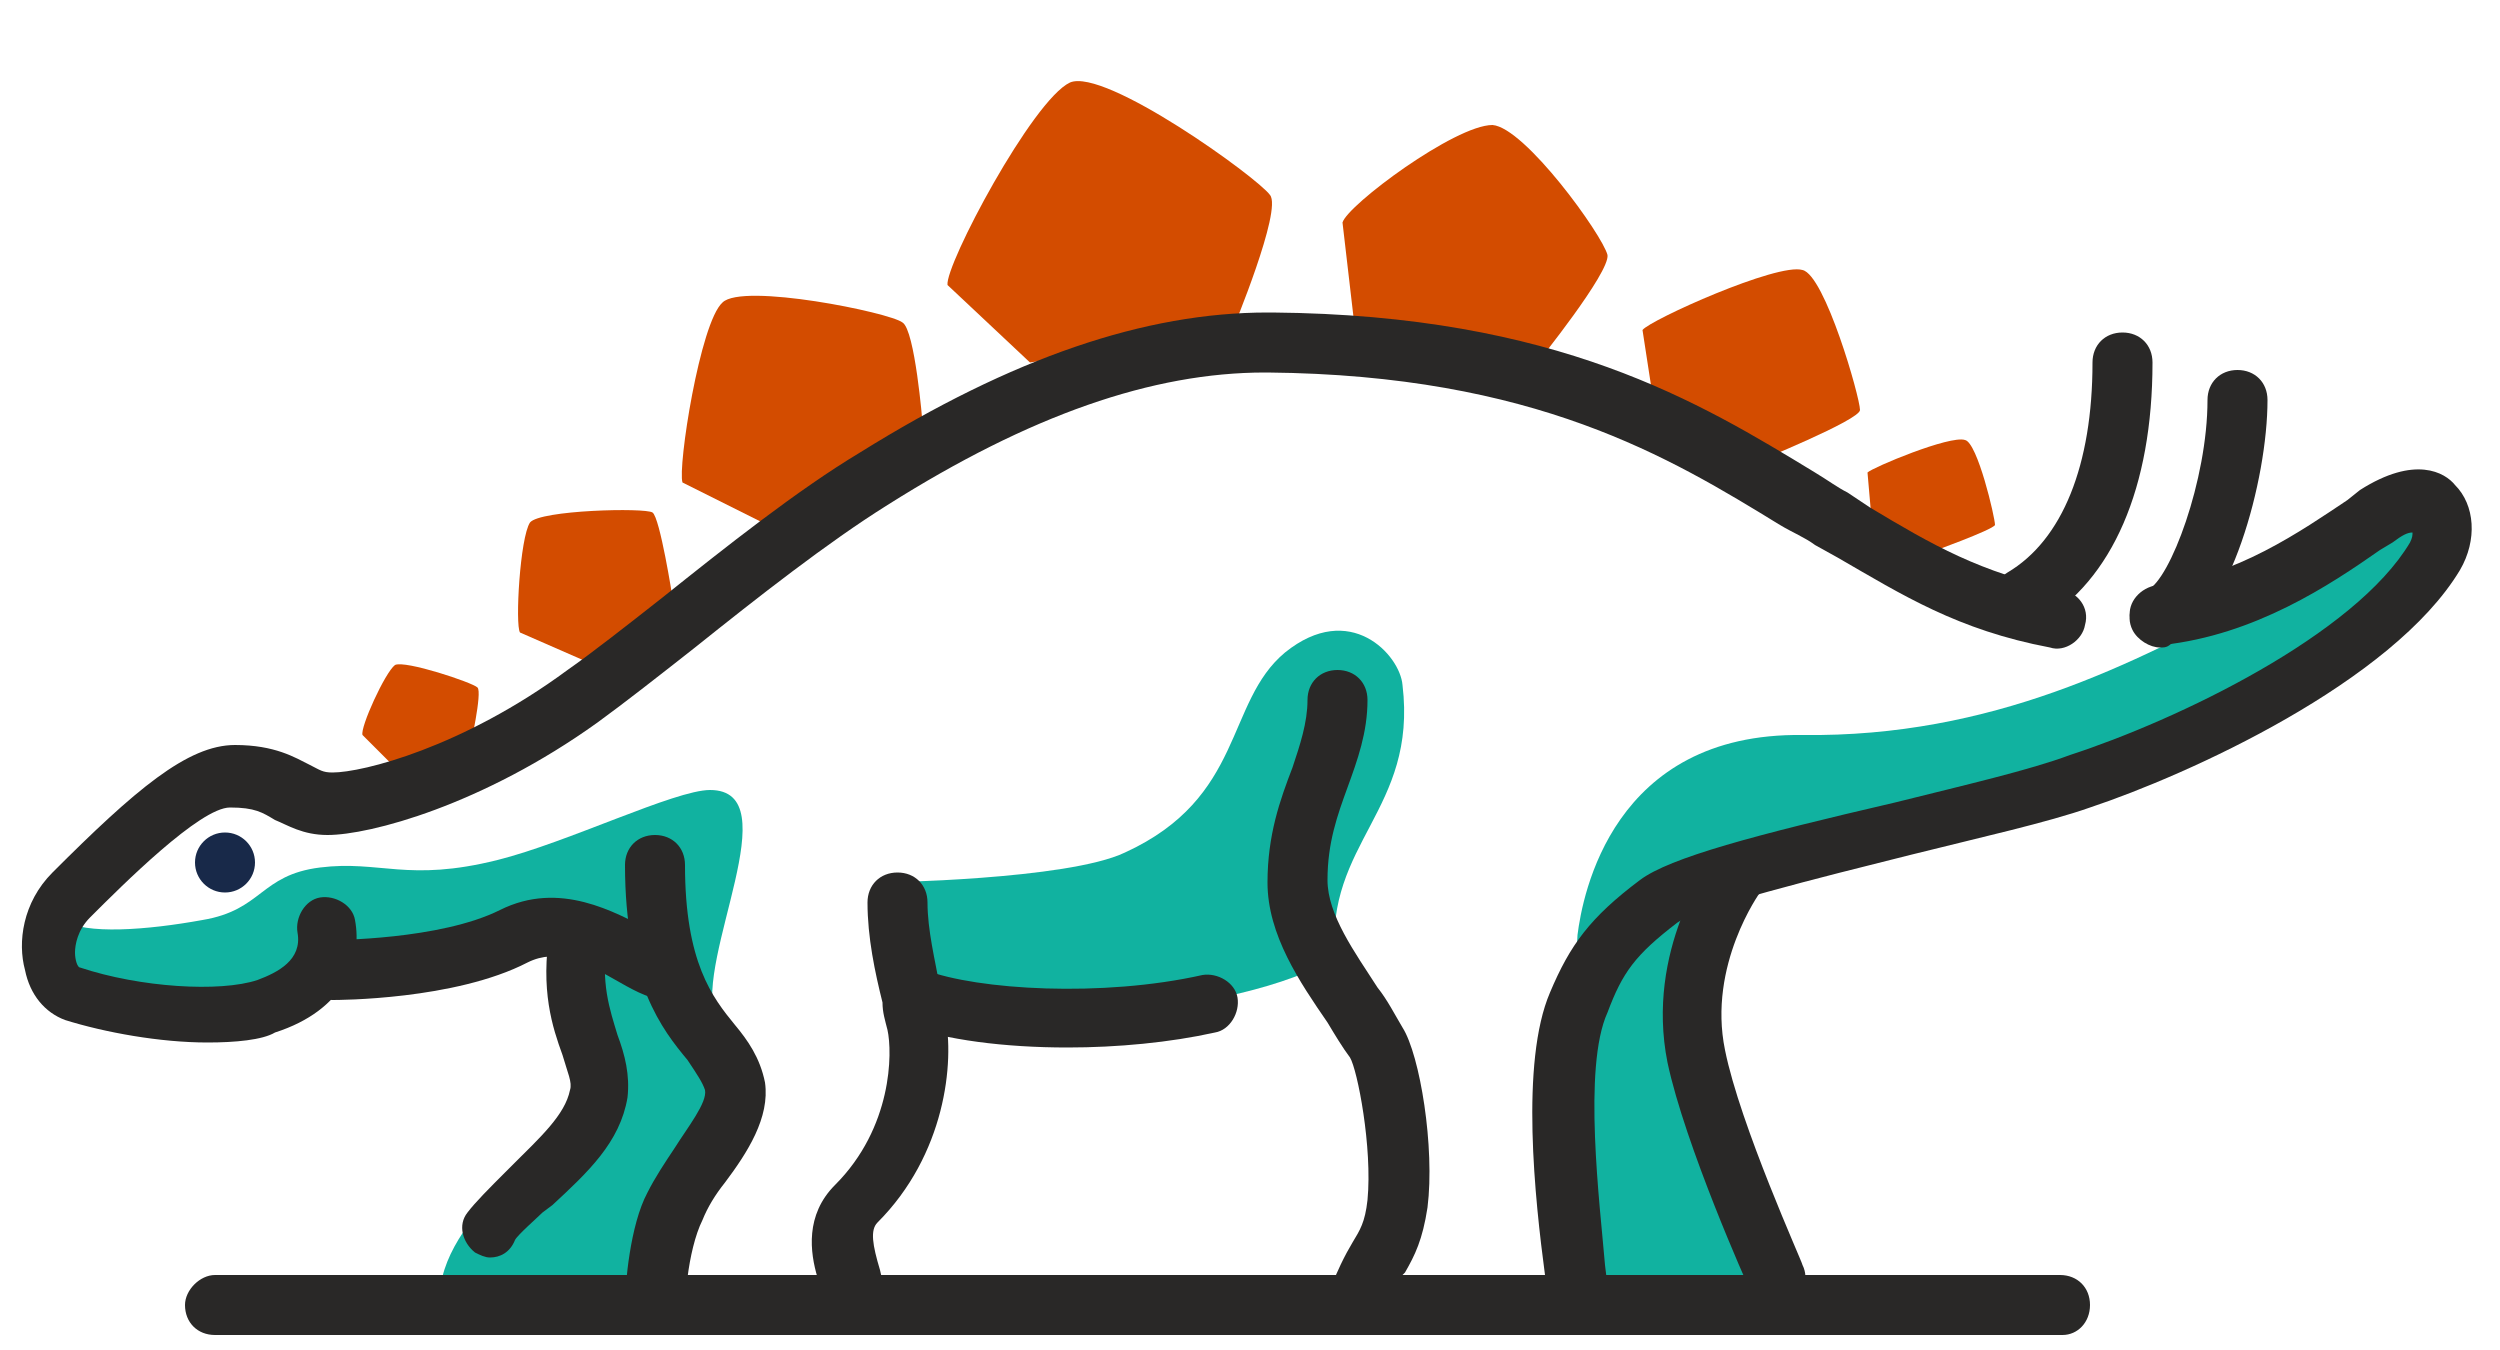
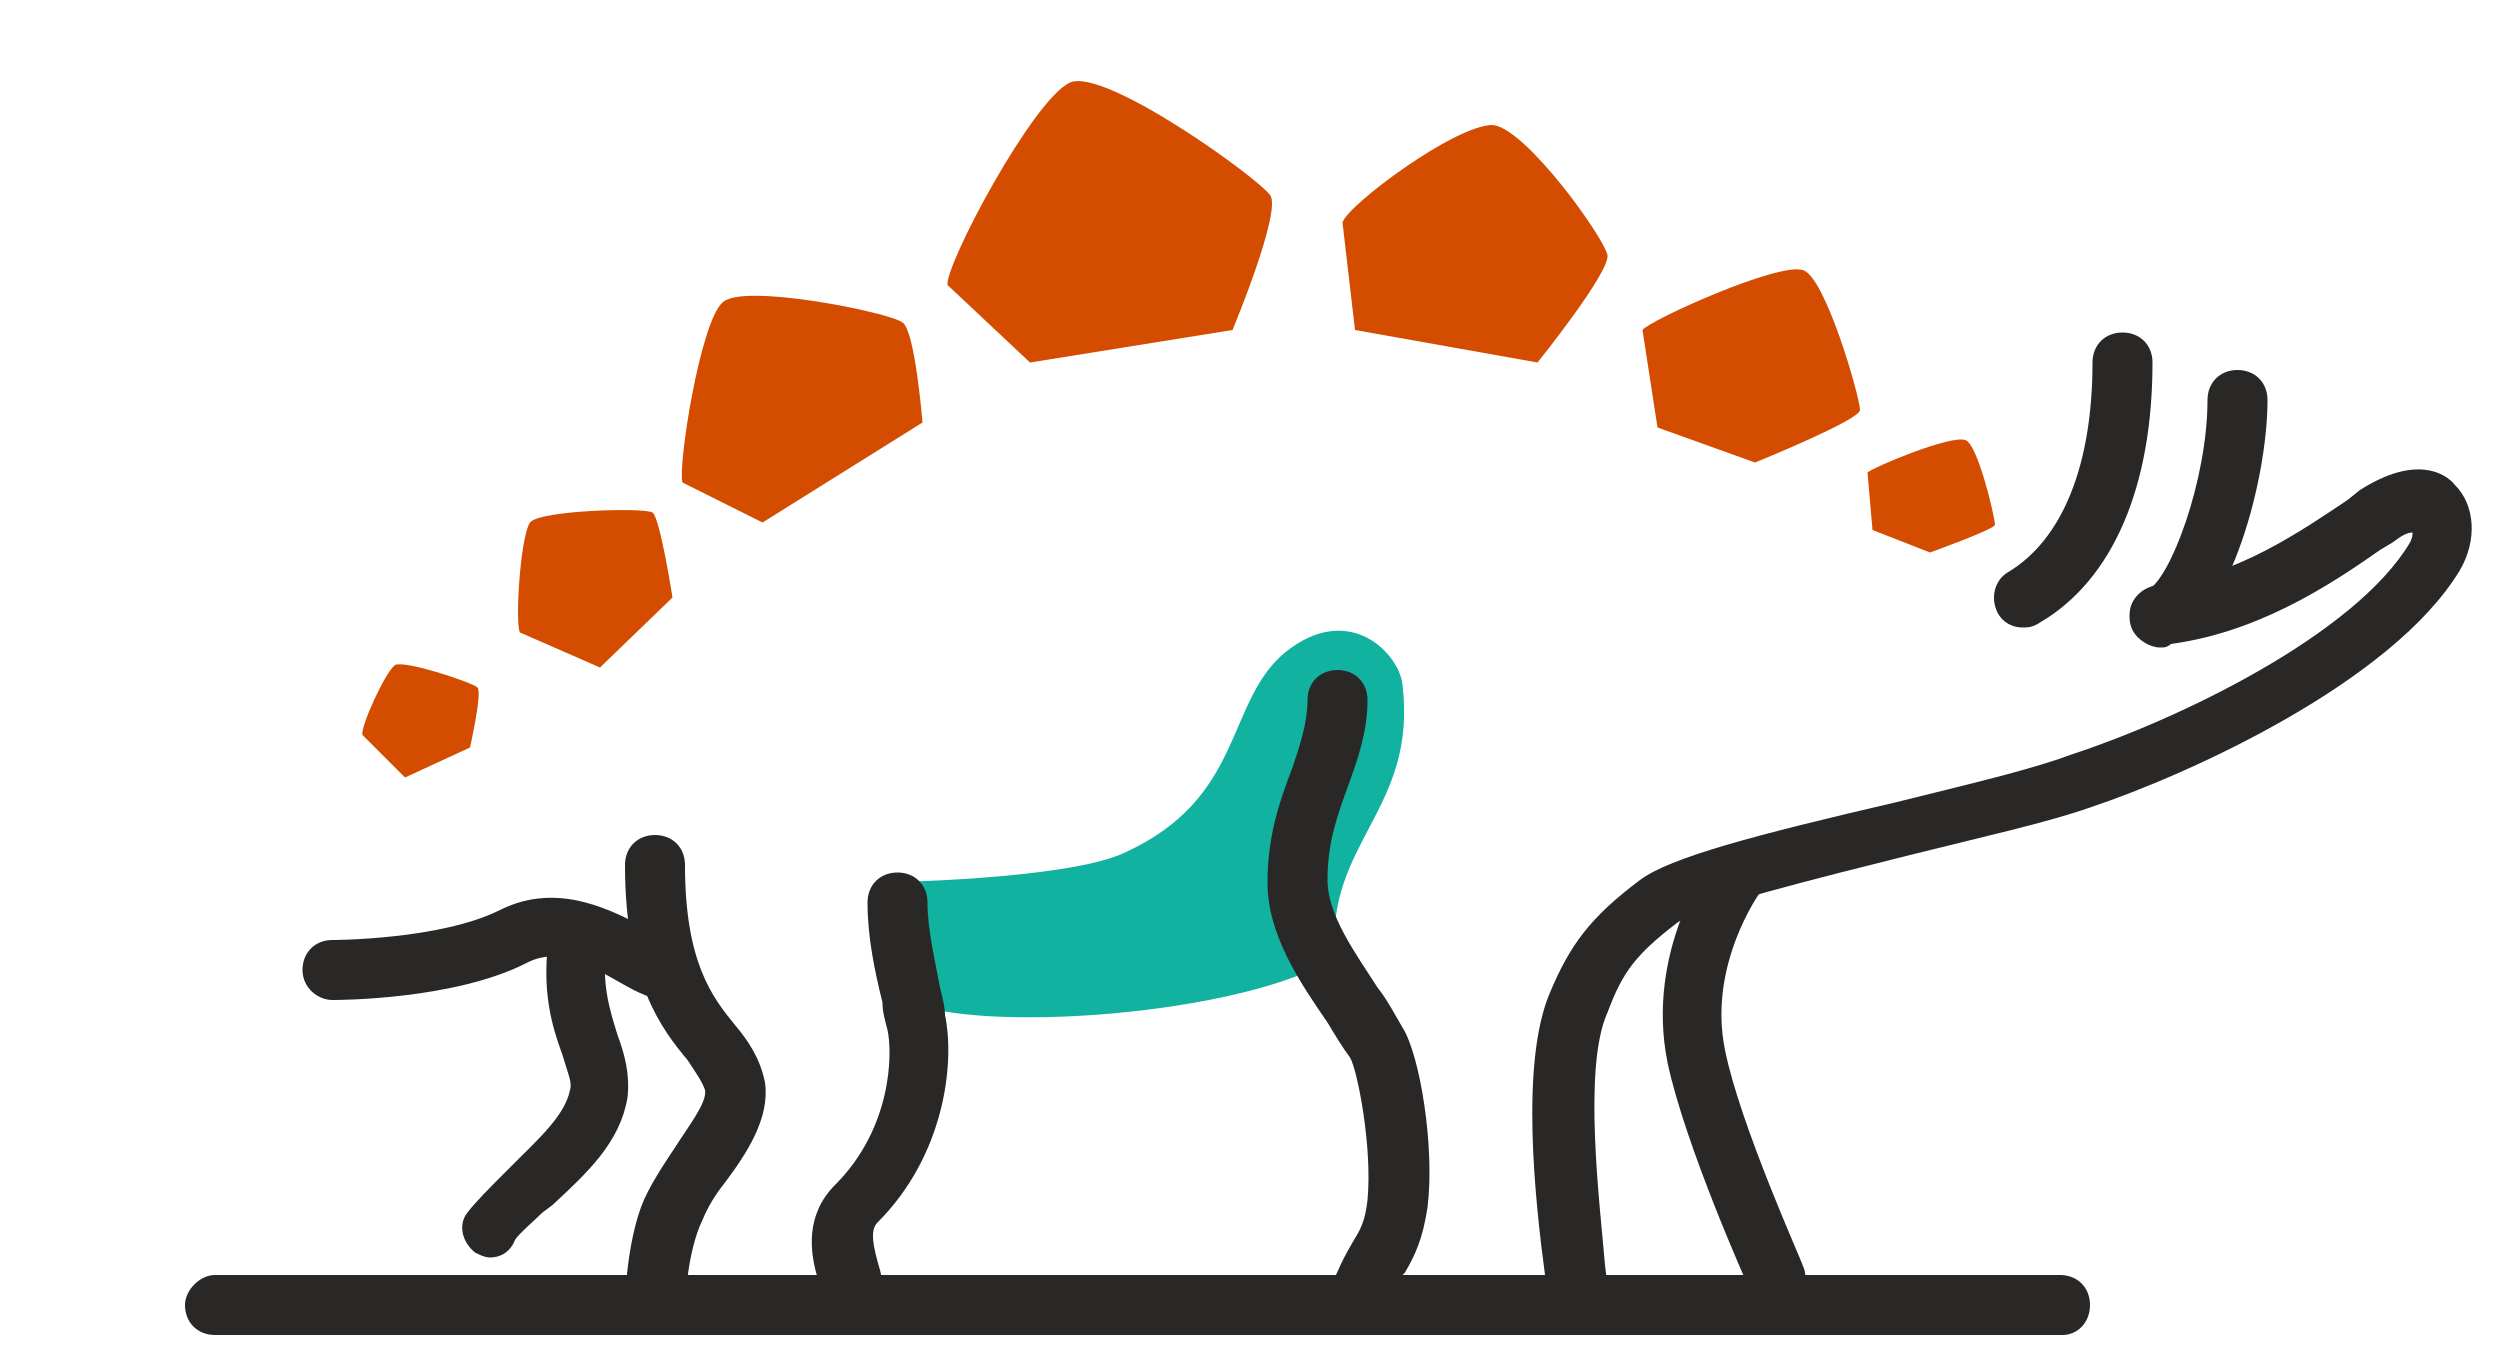
<svg xmlns="http://www.w3.org/2000/svg" id="Layer_1" x="0px" y="0px" viewBox="0 0 100 54" style="enable-background:new 0 0 100 54;" xml:space="preserve">
  <style type="text/css">	.st0{fill:#FDDA00;}	.st1{fill:#292827;}	.st2{fill:#D34C00;}	.st3{fill:#11B2A0;}	.st4{fill:#B0CF49;}	.st5{fill:#182949;}</style>
  <path class="st2" d="M49.3,13.2c0,0,2-4.8,1.5-5.4c-0.5-0.7-6.6-5.1-8-4.5c-1.5,0.7-5,7.3-4.9,8.1l3.3,3.1L49.3,13.2z" />
  <path class="st2" d="M61.5,14.5c0,0,2.9-3.6,2.8-4.3C64.1,9.4,61,5.1,59.7,5c-1.5,0-5.8,3.2-6,3.9l0.5,4.3L61.5,14.5z" />
  <path class="st2" d="M36.9,16.9c0,0-0.3-3.7-0.8-4c-0.5-0.4-6.4-1.6-7.2-0.8c-0.9,0.8-1.8,6.6-1.6,7.2l3.2,1.6L36.9,16.9z" />
  <path class="st2" d="M26.9,23.9c0,0-0.5-3.2-0.8-3.4c-0.3-0.2-4.5-0.1-4.9,0.4c-0.4,0.6-0.6,4.1-0.4,4.4l3.2,1.4L26.9,23.9z" />
  <path class="st2" d="M18.8,29.9c0,0,0.5-2.2,0.3-2.4c-0.2-0.2-2.9-1.1-3.3-0.9c-0.4,0.3-1.4,2.5-1.3,2.8l1.7,1.7L18.8,29.9z" />
-   <path class="st2" d="M70.2,18.5c0,0,4.2-1.7,4.2-2.1c0-0.5-1.4-5.4-2.3-5.6c-1-0.3-6.1,2-6.4,2.4l0.6,3.9L70.2,18.5z" />
+   <path class="st2" d="M70.2,18.5c0,0,4.2-1.7,4.2-2.1c0-0.5-1.4-5.4-2.3-5.6c-1-0.3-6.1,2-6.4,2.4l0.6,3.9z" />
  <path class="st2" d="M77.2,22.1c0,0,2.5-0.9,2.6-1.1c0-0.3-0.7-3.3-1.2-3.4c-0.6-0.2-3.7,1.1-3.9,1.3l0.2,2.3L77.2,22.1z" />
-   <path class="st3" d="M2.3,39.6c0,0,7.2,2.6,10.7-0.4c2.6,0.1,8.6-2.1,9.4-2.1c0.3,0.7,1.5,5.7,1.1,6.8c-0.5,1.3-5.7,4.5-5.9,7.8 c1.6,0,8.6,0,8.6,0c-0.6-2.9,2.1-3,2.4-6.3c0.3-3.2,0.4-3.5,0-4.7c-0.8-2.4,3-9.1-0.2-9.1c-1.4,0-5.7,2.1-8.5,2.8 c-3.6,0.9-4.7,0-7.1,0.3c-2.4,0.3-2.3,1.7-4.7,2.1c-2.2,0.4-4.7,0.6-5.6,0C1,36.9,2.3,39.6,2.3,39.6z" />
  <path class="st3" d="M35.2,35.3c0,0,0.6,4,1,4.7c2.8,1.4,13.6,0.6,17.2-1.7c-0.4-4.6,3.3-5.9,2.7-10.9c-0.1-1.2-2.1-3.4-4.7-1.3 c-2.4,2-1.6,5.8-6.4,8C42.7,35.2,35.2,35.3,35.2,35.3z" />
-   <path class="st3" d="M63.1,51.8c0.2,0.1,8-0.2,8-0.2s-2.8-5.4-2.9-9.4c-0.1-3.9,1-7,1-7s12.7-4.2,15.8-5c4.2-1.2,9.8-4.8,11.3-6.3 c1.6-1.7,1.5-3.4,0.7-3.6c-0.9-0.3-2.3,1.2-6.9,3.7c-4.7,2.5-10.4,5.5-18,5.4c-7.6-0.1-8.8,6.4-9,8C63,38.8,62.5,51.6,63.1,51.8z" />
  <g>
-     <path class="st1" d="M8.3,41.7c-1.9,0-4.1-0.4-5.7-0.9c-0.8-0.3-1.4-1-1.6-2c-0.3-1.1-0.1-2.7,1.1-3.9c3.3-3.3,5.4-5.1,7.3-5.1  c1.6,0,2.4,0.5,3,0.8c0.4,0.2,0.5,0.3,0.9,0.3c1.2,0,5.2-1,9.4-4.1c1-0.7,2.4-1.8,3.8-2.9c2.5-2,5.4-4.3,7.9-5.8  c6.1-3.8,11.4-5.6,16.3-5.6c0.1,0,0.1,0,0.2,0c11.4,0.1,17.1,3.6,21.7,6.4c0.5,0.3,0.9,0.6,1.3,0.8l0.9,0.6  c2.5,1.5,4.4,2.6,7.7,3.3c0.6,0.1,1.1,0.7,0.9,1.4c-0.1,0.6-0.8,1.1-1.4,0.9c-3.7-0.7-5.9-2.1-8.5-3.6l-0.9-0.5  c-0.4-0.3-0.9-0.5-1.4-0.8c-4.4-2.7-9.8-6-20.5-6.1c0,0-0.1,0-0.1,0c-4.5,0-9.4,1.7-15.1,5.3c-2.4,1.5-5.2,3.7-7.7,5.7  c-1.4,1.1-2.8,2.2-3.9,3c-4.6,3.3-9.1,4.5-10.8,4.5c-1,0-1.6-0.4-2.1-0.6c-0.5-0.3-0.8-0.5-1.8-0.5c-1.2,0-4.3,3.1-5.6,4.4  c-0.5,0.5-0.6,1.1-0.6,1.4c0,0.3,0.1,0.6,0.2,0.6c2.4,0.8,5.6,1,7.1,0.5c0.8-0.3,1.8-0.8,1.6-1.9c-0.1-0.6,0.3-1.3,0.9-1.4  c0.6-0.1,1.3,0.3,1.4,0.9c0.3,1.6-0.4,3.6-3.2,4.5C10.5,41.6,9.4,41.7,8.3,41.7z" />
-   </g>
+     </g>
  <g>
    <path class="st1" d="M63.1,53.4h-8.8c-0.4,0-0.7-0.2-1-0.5c-0.2-0.3-0.3-0.7-0.2-1.1c0.4-1,0.7-1.6,1-2.1c0.3-0.5,0.5-0.8,0.6-1.7  c0.2-2.1-0.4-5.2-0.7-5.7c-0.3-0.4-0.6-0.9-0.9-1.4c-1.1-1.6-2.4-3.5-2.4-5.6c0-1.9,0.5-3.3,1-4.6c0.3-0.9,0.6-1.8,0.6-2.7  c0-0.7,0.5-1.2,1.2-1.2c0.7,0,1.2,0.5,1.2,1.2c0,1.3-0.4,2.4-0.8,3.5c-0.4,1.1-0.8,2.2-0.8,3.7c0,1.4,1.1,2.9,2,4.3  c0.4,0.5,0.7,1.1,1,1.6c0.7,1.1,1.3,4.8,1,7.2c-0.2,1.3-0.5,1.9-0.9,2.6c0,0-0.1,0.1-0.1,0.1h5.7c-0.4-3-1-8.5,0.2-11.3  c0.8-1.9,1.6-3,3.6-4.5c1.2-0.9,4.6-1.8,10.2-3.1c2.8-0.7,5.4-1.3,7-1.9c4.3-1.4,11.4-4.8,13.6-8.5c0.1-0.2,0.1-0.3,0.1-0.4  c-0.2,0-0.4,0.1-0.8,0.4l-0.5,0.3c-2,1.4-5,3.4-8.7,3.8c-0.6,0.1-1.2-0.4-1.3-1.1c-0.1-0.6,0.4-1.2,1.1-1.3  c3.1-0.3,5.8-2.2,7.6-3.4l0.5-0.4c2.2-1.4,3.4-0.7,3.8-0.2c0.8,0.8,0.9,2.2,0.2,3.4c-2.7,4.5-10.9,8.2-14.8,9.5  c-1.7,0.6-4.4,1.2-7.2,1.9c-3.6,0.9-8.4,2.1-9.3,2.7c-1.7,1.3-2.2,2-2.8,3.6c-1,2.2-0.3,7.7-0.1,10.1c0.1,0.7,0.1,1.2,0.2,1.4  c0,0.3-0.1,0.6-0.3,0.9C63.7,53.3,63.4,53.4,63.1,53.4z" />
  </g>
  <g>
    <path class="st1" d="M13.3,40c-0.6,0-1.2-0.5-1.2-1.2c0-0.7,0.5-1.2,1.2-1.2c0,0,4.3,0,6.7-1.2c2.4-1.2,4.6,0.1,6,0.8  c0.3,0.2,0.6,0.4,0.8,0.4c0.6,0,1.1,0.6,1.1,1.2c0,0.7-0.5,1.2-1.2,1.2c-0.6,0-1.2-0.3-1.9-0.7c-1.4-0.8-2.5-1.4-3.7-0.8  C18.2,40,13.5,40,13.3,40C13.3,40,13.3,40,13.3,40z" />
  </g>
  <g>
    <path class="st1" d="M34.2,53.4h-8c-0.7,0-1.2-0.5-1.2-1.2c0-0.8,0.2-3.2,0.9-4.5c0.3-0.6,0.7-1.2,1.1-1.8c0.5-0.8,1.3-1.8,1.2-2.3  c-0.1-0.3-0.3-0.6-0.7-1.2c-1-1.2-2.5-3.1-2.5-7.8c0-0.7,0.5-1.2,1.2-1.2c0.7,0,1.2,0.5,1.2,1.2c0,3.9,1.1,5.3,2,6.4  c0.5,0.6,1,1.3,1.2,2.3c0.2,1.4-0.7,2.8-1.6,4c-0.4,0.5-0.7,1-0.9,1.5c-0.3,0.6-0.5,1.5-0.6,2.3h5.2c-0.3-1-0.5-2.5,0.7-3.7  c2.3-2.3,2.3-5.3,2.1-6.2c-0.1-0.4-0.2-0.7-0.2-1.1c-0.3-1.2-0.6-2.6-0.6-4c0-0.7,0.5-1.2,1.2-1.2c0.7,0,1.2,0.5,1.2,1.2  c0,1.1,0.3,2.3,0.5,3.4c0.1,0.4,0.2,0.8,0.2,1.1c0.4,1.9,0,5.6-2.7,8.3c-0.3,0.3-0.2,0.9,0.1,1.9c0.1,0.5,0.3,0.9,0.3,1.3  C35.4,52.9,34.9,53.4,34.2,53.4z" />
  </g>
  <g>
    <path class="st1" d="M19.6,50.3c-0.2,0-0.4-0.1-0.6-0.2c-0.5-0.4-0.7-1.1-0.3-1.6c0.3-0.4,0.9-1,1.5-1.6l0.3-0.3  c1.1-1.1,2.1-2,2.3-3c0.1-0.3-0.1-0.7-0.3-1.4c-0.4-1.1-0.9-2.6-0.5-5c0.1-0.6,0.7-1.1,1.3-1c0.6,0.1,1.1,0.7,1,1.3  c-0.3,1.8,0.1,2.9,0.4,3.9c0.3,0.8,0.5,1.6,0.4,2.5c-0.3,1.8-1.6,3-3,4.3l-0.4,0.3c-0.2,0.2-1,0.9-1.1,1.1  C20.4,50.1,20,50.3,19.6,50.3z" />
  </g>
  <g>
-     <path class="st1" d="M42.7,41.9c-2.5,0-4.9-0.3-6.5-0.9c-0.6-0.2-0.9-0.9-0.7-1.5c0.2-0.6,0.9-0.9,1.5-0.7  c2.1,0.8,7.1,1.1,11.1,0.2c0.6-0.1,1.3,0.3,1.4,0.9c0.1,0.6-0.3,1.3-0.9,1.4C46.8,41.7,44.7,41.9,42.7,41.9z" />
-   </g>
+     </g>
  <g>
    <path class="st1" d="M80.9,25.1c-0.4,0-0.8-0.2-1-0.6c-0.3-0.6-0.1-1.3,0.4-1.6c2.2-1.3,3.4-4.3,3.4-8.4c0-0.7,0.5-1.2,1.2-1.2  s1.2,0.5,1.2,1.2c0,5-1.6,8.7-4.5,10.4C81.3,25.1,81.1,25.1,80.9,25.1z" />
  </g>
  <g>
    <path class="st1" d="M86.4,25.9c-0.4,0-0.9-0.3-1.1-0.7c-0.3-0.6,0-1.3,0.6-1.6c0.9-0.4,2.4-4.4,2.4-7.6c0-0.7,0.5-1.2,1.2-1.2  c0.7,0,1.2,0.5,1.2,1.2c0,3.2-1.5,8.7-3.8,9.7C86.7,25.9,86.6,25.9,86.4,25.9z" />
  </g>
-   <circle class="st5" cx="9" cy="34.5" r="1.2" />
  <g>
    <path class="st1" d="M82.5,53.4H8.6c-0.7,0-1.2-0.5-1.2-1.2C7.4,51.6,8,51,8.6,51h73.8c0.7,0,1.2,0.5,1.2,1.2  C83.6,52.9,83.1,53.4,82.5,53.4z" />
  </g>
  <g>
    <path class="st1" d="M71.1,52.3c-0.4,0-0.9-0.3-1.1-0.7c-0.1-0.2-2.6-5.8-3.3-9.1c-0.9-4.5,1.7-8,1.8-8.2c0.4-0.5,1.1-0.6,1.7-0.2  c0.5,0.4,0.6,1.1,0.2,1.6c0,0-2.1,2.9-1.4,6.3c0.6,3,3.1,8.5,3.1,8.6c0.3,0.6,0,1.3-0.6,1.6C71.5,52.3,71.3,52.3,71.1,52.3z" />
  </g>
</svg>